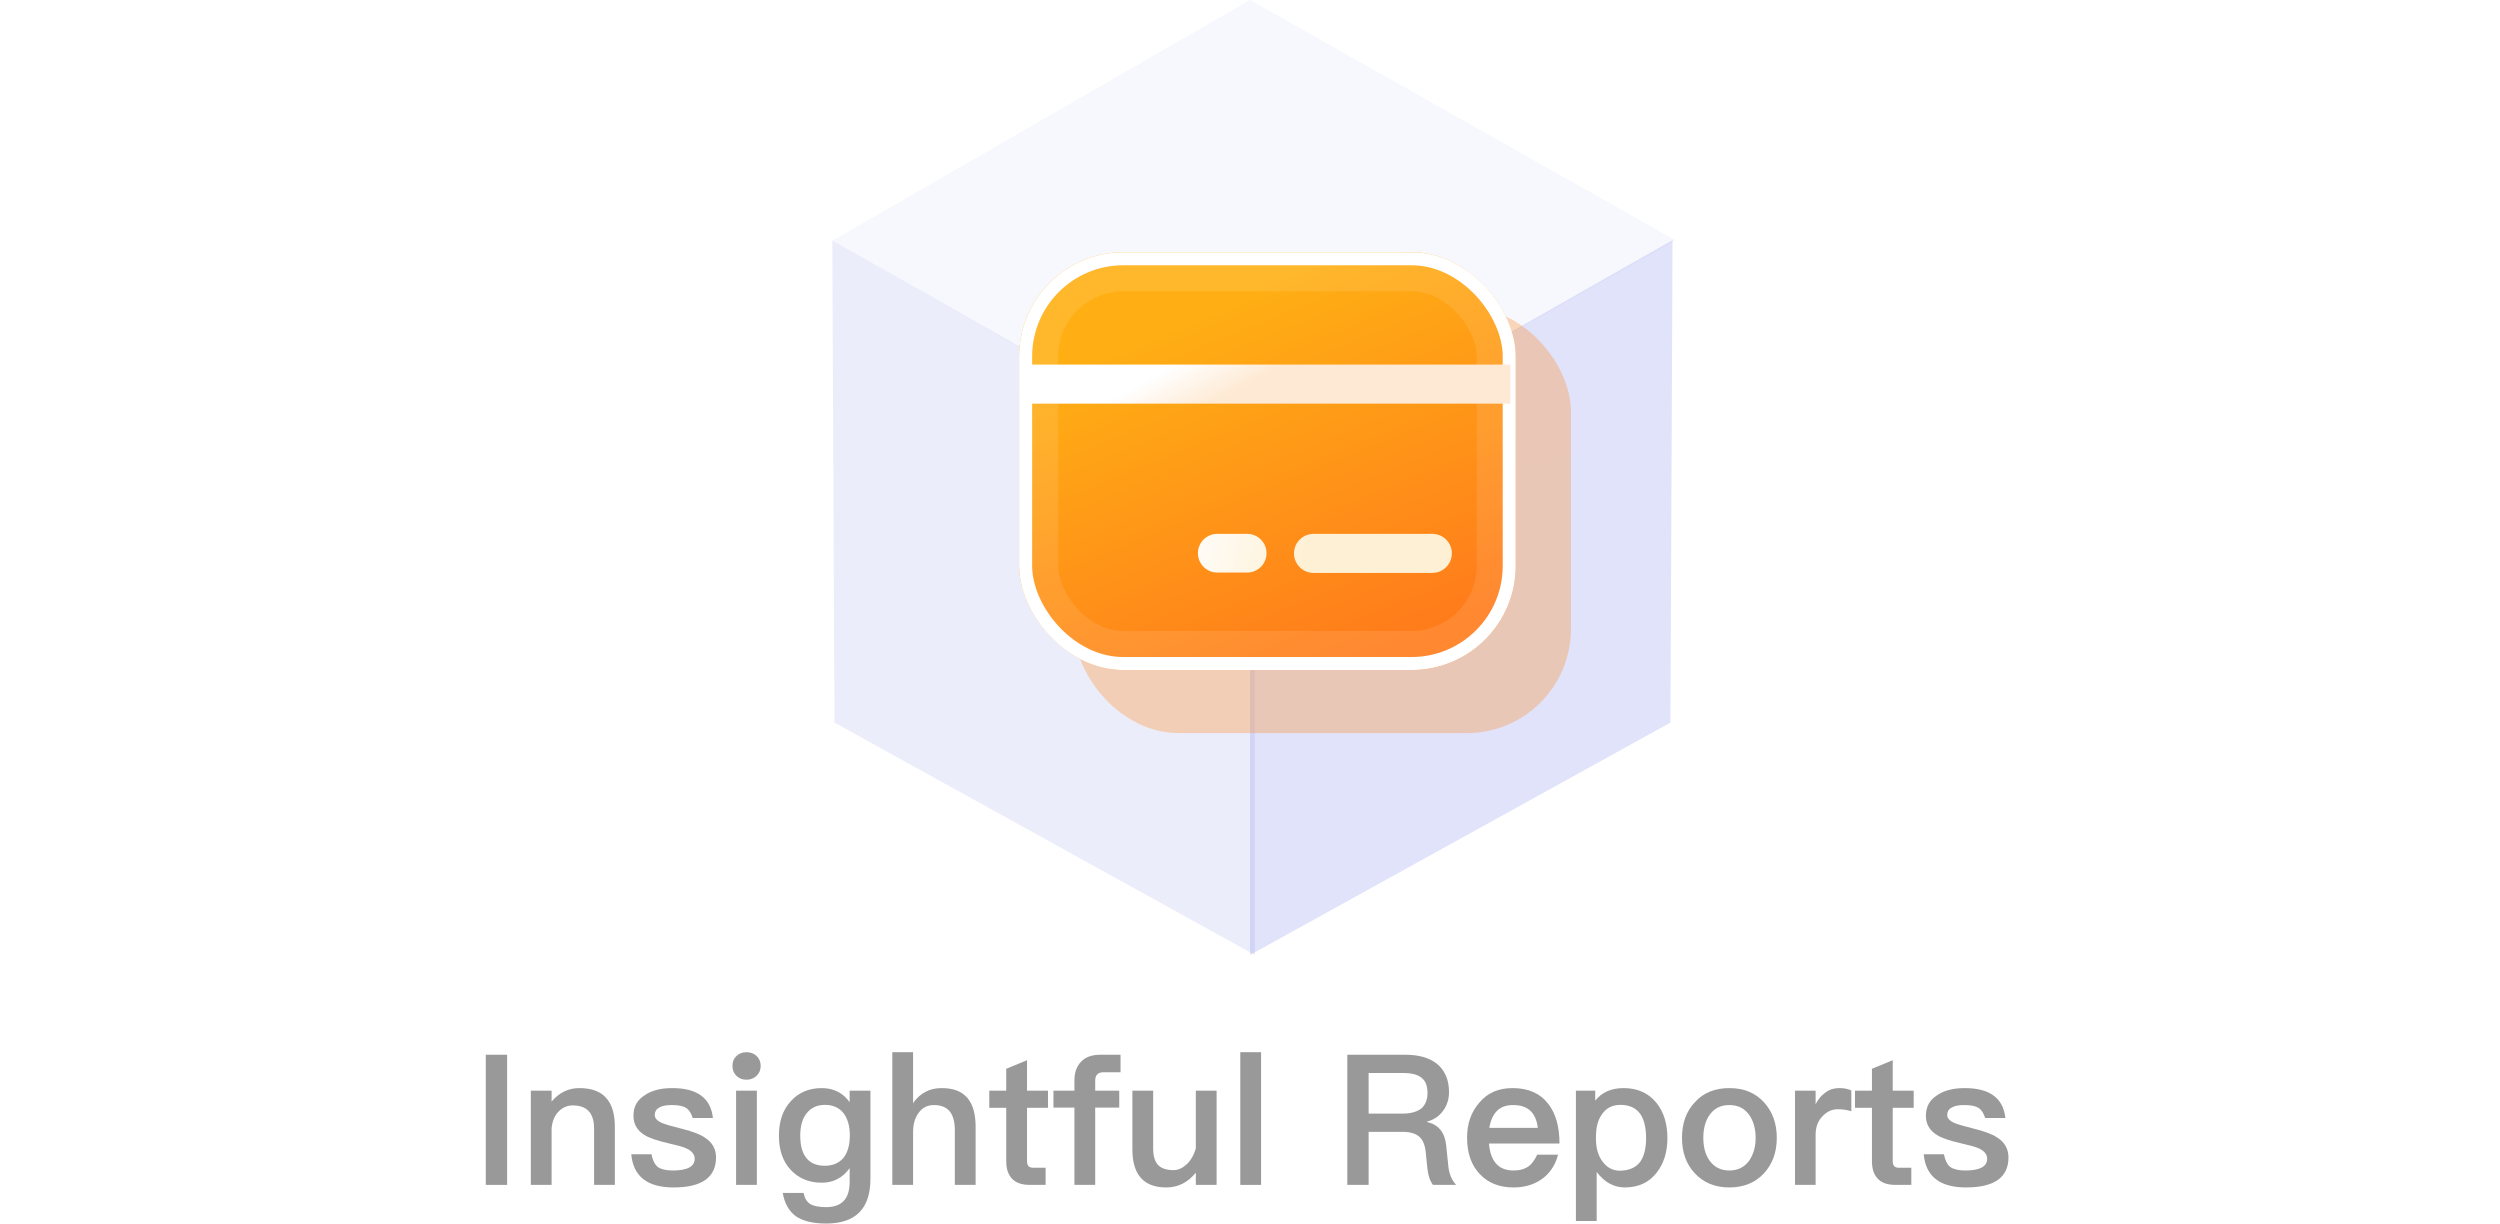
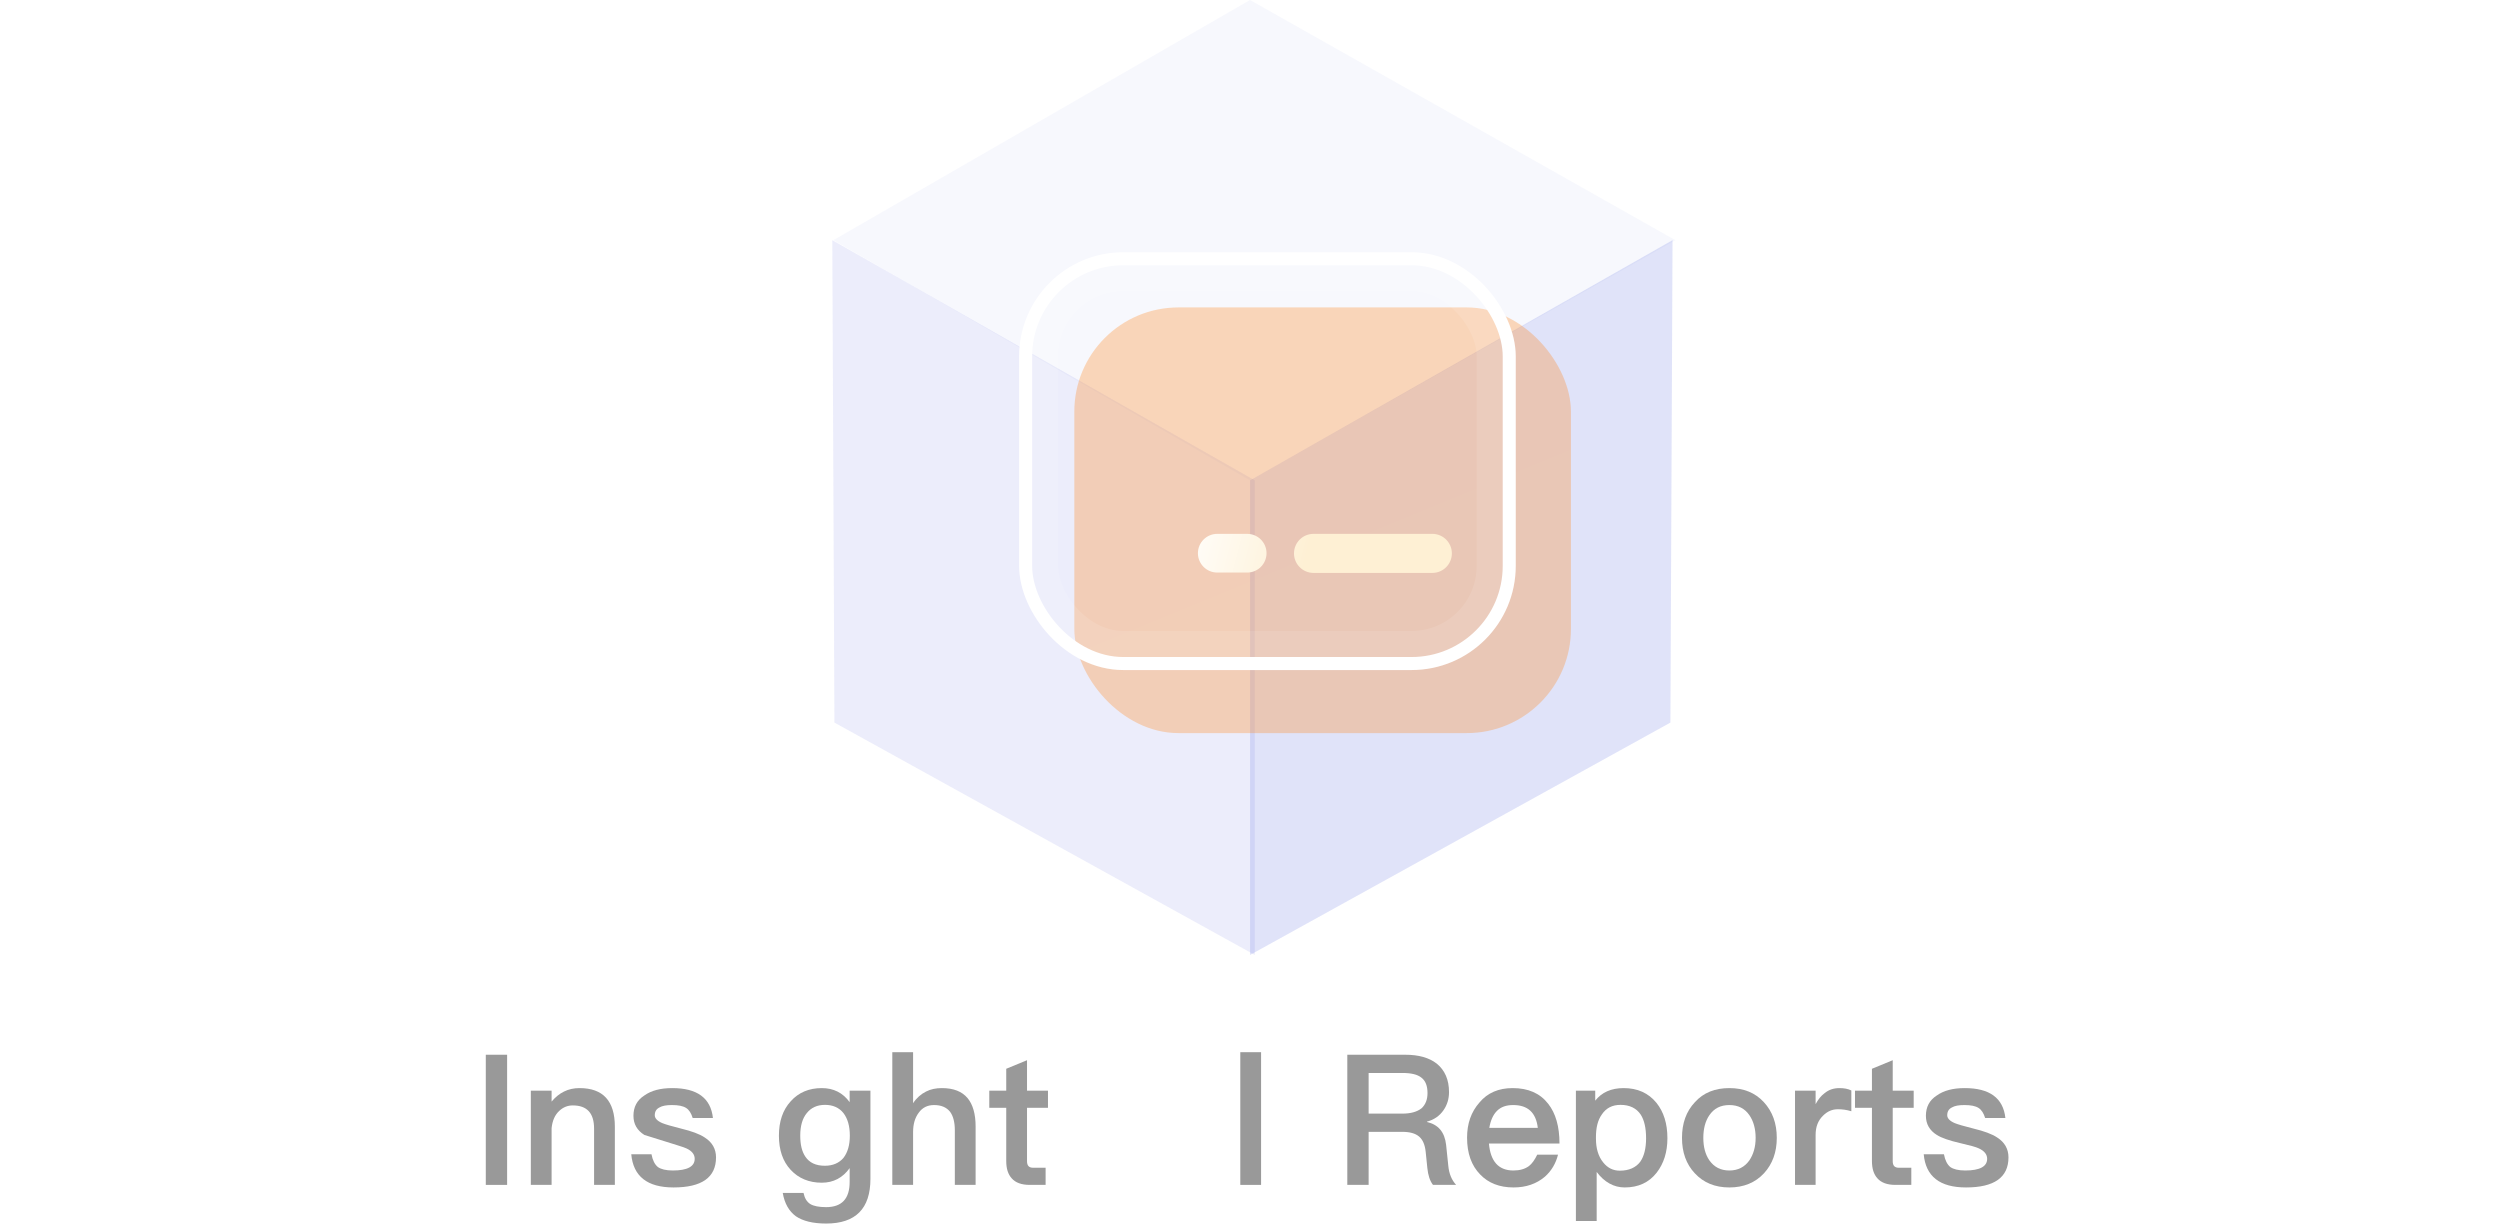
<svg xmlns="http://www.w3.org/2000/svg" width="192px" height="94px" viewBox="0 0 192 94" version="1.1">
  <title>logo3</title>
  <defs>
    <linearGradient x1="35.246%" y1="13.265%" x2="75.364%" y2="96.832%" id="linearGradient-1">
      <stop stop-color="#FF861A" offset="0%" />
      <stop stop-color="#FF881A" offset="100%" />
    </linearGradient>
    <linearGradient x1="35.246%" y1="14.613%" x2="74.099%" y2="95.544%" id="linearGradient-2">
      <stop stop-color="#FFAF14" offset="0%" />
      <stop stop-color="#FF7B1B" offset="100%" />
    </linearGradient>
    <linearGradient x1="-11.713%" y1="45.063%" x2="43.086%" y2="47.26%" id="linearGradient-3">
      <stop stop-color="#FFFFFF" offset="0%" />
      <stop stop-color="#FEF0D4" offset="100%" />
    </linearGradient>
    <linearGradient x1="24%" y1="49.876%" x2="45.874%" y2="53.135%" id="linearGradient-4">
      <stop stop-color="#FFFFFF" offset="0%" />
      <stop stop-color="#FEEAD4" offset="100%" />
    </linearGradient>
  </defs>
  <g id="logo3" stroke="none" stroke-width="1" fill="none" fill-rule="evenodd">
    <g>
      <rect id="矩形" fill="#FFFFFF" fill-rule="nonzero" x="0" y="0" width="192" height="94" />
      <polygon id="路径" fill="#3D4FD8" fill-rule="nonzero" opacity="0.04" points="128.671 18.446 96.002 0 64 18.446 96.002 36.892" />
      <polygon id="路径" fill="#3D4FD8" fill-rule="nonzero" opacity="0.16" points="96.005 73.338 128.287 55.495 128.451 18.445 96.005 36.891" />
      <polygon id="路径" fill="#3D4FD8" fill-rule="nonzero" opacity="0.1" points="96.366 73.338 64.084 55.495 63.92 18.445 96.366 36.891" />
      <rect id="矩形" fill-opacity="0.3" fill="url(#linearGradient-1)" fill-rule="nonzero" x="82.508" y="23.61" width="38.14" height="32.692" rx="8" />
-       <rect id="矩形" fill="url(#linearGradient-2)" fill-rule="nonzero" x="78.269" y="19.373" width="38.14" height="32.086" rx="8" />
      <rect id="矩形" stroke-opacity="0.1" stroke="#FFFFFF" stroke-width="3" x="79.769" y="20.873" width="35.14" height="29.086" rx="6.5" />
      <path d="M93.487,41 C92.666,41 92,41.666 92,42.487 C92,43.308 92.666,43.973 93.487,43.973 L95.784,43.973 C96.605,43.973 97.27,43.308 97.27,42.487 C97.27,41.666 96.605,41 95.784,41 L93.487,41 Z M100.879,41 C100.05,41 99.379,41.672 99.379,42.5 C99.379,43.328 100.05,44 100.879,44 L110.003,44 C110.832,44 111.503,43.328 111.503,42.5 C111.503,41.672 110.832,41 110.003,41 L100.879,41 Z" id="形状" fill="url(#linearGradient-3)" />
      <rect id="矩形" stroke="#FFFFFF" x="78.769" y="19.873" width="37.14" height="31.086" rx="7.5" />
-       <polygon id="路径" fill="url(#linearGradient-4)" fill-rule="nonzero" points="78.5 28 116 28 116 31 78.5 31" />
    </g>
    <g id="Insightful-Reports" transform="translate(37.309, 80.808)" fill="#999999" fill-rule="nonzero">
      <polygon id="路径" points="0 0.196 0 10.192 1.638 10.192 1.638 0.196" />
      <path d="M7.196,2.758 C6.762,2.758 6.37,2.842 6.006,3.024 C5.656,3.192 5.334,3.458 5.054,3.794 L5.054,2.954 L3.458,2.954 L3.458,10.192 L5.054,10.192 L5.054,5.838 C5.11,5.264 5.306,4.816 5.642,4.508 C5.936,4.228 6.286,4.088 6.678,4.088 C7.77,4.088 8.316,4.676 8.316,5.866 L8.316,10.192 L9.912,10.192 L9.912,5.726 C9.912,3.738 9.002,2.758 7.196,2.758 Z" id="路径" />
-       <path d="M14.322,2.758 C13.426,2.758 12.712,2.94 12.166,3.332 C11.606,3.696 11.34,4.214 11.34,4.886 C11.34,5.516 11.62,6.006 12.18,6.356 C12.53,6.58 13.132,6.79 13.986,6.986 C14.714,7.154 15.19,7.28 15.414,7.392 C15.834,7.588 16.044,7.854 16.044,8.19 C16.044,8.778 15.484,9.086 14.364,9.086 C13.832,9.086 13.454,8.988 13.216,8.82 C12.978,8.624 12.81,8.302 12.726,7.84 L11.172,7.84 C11.326,9.534 12.404,10.388 14.42,10.388 C16.59,10.388 17.682,9.618 17.682,8.078 C17.682,7.434 17.388,6.916 16.814,6.552 C16.422,6.286 15.806,6.062 14.994,5.866 C14.266,5.684 13.79,5.544 13.552,5.446 C13.16,5.278 12.978,5.068 12.978,4.844 C12.978,4.564 13.09,4.368 13.342,4.242 C13.552,4.116 13.874,4.06 14.294,4.06 C14.784,4.06 15.148,4.13 15.386,4.284 C15.61,4.424 15.778,4.69 15.89,5.054 L17.444,5.054 C17.276,3.514 16.226,2.758 14.322,2.758 Z" id="路径" />
-       <path d="M20.02,0 C19.712,0 19.46,0.098 19.25,0.294 C19.04,0.49 18.942,0.742 18.942,1.05 C18.942,1.358 19.04,1.61 19.25,1.82 C19.46,2.016 19.712,2.114 20.02,2.114 C20.328,2.114 20.58,2.016 20.79,1.82 C21,1.624 21.112,1.358 21.112,1.05 C21.112,0.742 21,0.49 20.804,0.294 C20.594,0.098 20.328,0 20.02,0 Z M19.222,2.954 L19.222,10.192 L20.818,10.192 L20.818,2.954 L19.222,2.954 Z" id="形状" />
+       <path d="M14.322,2.758 C13.426,2.758 12.712,2.94 12.166,3.332 C11.606,3.696 11.34,4.214 11.34,4.886 C11.34,5.516 11.62,6.006 12.18,6.356 C14.714,7.154 15.19,7.28 15.414,7.392 C15.834,7.588 16.044,7.854 16.044,8.19 C16.044,8.778 15.484,9.086 14.364,9.086 C13.832,9.086 13.454,8.988 13.216,8.82 C12.978,8.624 12.81,8.302 12.726,7.84 L11.172,7.84 C11.326,9.534 12.404,10.388 14.42,10.388 C16.59,10.388 17.682,9.618 17.682,8.078 C17.682,7.434 17.388,6.916 16.814,6.552 C16.422,6.286 15.806,6.062 14.994,5.866 C14.266,5.684 13.79,5.544 13.552,5.446 C13.16,5.278 12.978,5.068 12.978,4.844 C12.978,4.564 13.09,4.368 13.342,4.242 C13.552,4.116 13.874,4.06 14.294,4.06 C14.784,4.06 15.148,4.13 15.386,4.284 C15.61,4.424 15.778,4.69 15.89,5.054 L17.444,5.054 C17.276,3.514 16.226,2.758 14.322,2.758 Z" id="路径" />
      <path d="M25.802,2.758 C24.822,2.758 24.024,3.094 23.422,3.766 C22.806,4.438 22.512,5.32 22.512,6.412 C22.512,7.504 22.806,8.386 23.422,9.044 C24.024,9.688 24.822,10.024 25.802,10.024 C26.698,10.024 27.412,9.646 27.944,8.904 L27.944,9.968 C27.944,11.256 27.342,11.9 26.138,11.9 C25.578,11.9 25.172,11.816 24.92,11.662 C24.654,11.494 24.486,11.214 24.402,10.808 L22.806,10.808 C22.946,11.62 23.282,12.208 23.814,12.6 C24.346,12.964 25.116,13.16 26.138,13.16 C28.406,13.16 29.54,12.012 29.54,9.73 L29.54,2.954 L27.944,2.954 L27.944,3.836 C27.412,3.108 26.698,2.758 25.802,2.758 Z M26.054,4.046 C26.656,4.046 27.132,4.256 27.468,4.676 C27.79,5.096 27.958,5.67 27.958,6.412 C27.958,7.14 27.79,7.7 27.468,8.12 C27.132,8.512 26.656,8.722 26.04,8.722 C25.34,8.722 24.85,8.484 24.542,8.022 C24.276,7.63 24.15,7.098 24.15,6.412 C24.15,5.656 24.318,5.082 24.654,4.676 C24.99,4.256 25.452,4.046 26.054,4.046 Z" id="形状" />
      <path d="M31.22,0 L31.22,10.192 L32.816,10.192 L32.816,6.146 C32.816,5.53 32.956,5.04 33.25,4.648 C33.53,4.256 33.922,4.06 34.426,4.06 C34.972,4.06 35.378,4.228 35.658,4.578 C35.896,4.9 36.022,5.376 36.022,5.992 L36.022,10.192 L37.618,10.192 L37.618,5.712 C37.618,4.746 37.408,4.018 37.002,3.528 C36.568,3.01 35.91,2.758 35.028,2.758 C34.566,2.758 34.16,2.842 33.81,3.024 C33.418,3.22 33.082,3.514 32.816,3.92 L32.816,0 L31.22,0 Z" id="路径" />
      <path d="M41.566,0.616 L39.97,1.274 L39.97,2.954 L38.668,2.954 L38.668,4.27 L39.97,4.27 L39.97,8.358 C39.97,8.946 40.11,9.38 40.39,9.688 C40.684,10.024 41.146,10.192 41.776,10.192 L42.994,10.192 L42.994,8.876 L42.042,8.876 C41.874,8.876 41.762,8.834 41.678,8.75 C41.594,8.652 41.566,8.526 41.566,8.358 L41.566,4.27 L43.176,4.27 L43.176,2.954 L41.566,2.954 L41.566,0.616 Z" id="路径" />
-       <path d="M47.208,0.196 C46.564,0.196 46.06,0.364 45.724,0.728 C45.374,1.078 45.206,1.568 45.206,2.184 L45.206,2.954 L43.596,2.954 L43.596,4.256 L45.206,4.256 L45.206,10.192 L46.802,10.192 L46.802,4.256 L48.65,4.256 L48.65,2.954 L46.802,2.954 L46.802,2.226 C46.802,1.988 46.844,1.82 46.956,1.708 C47.068,1.596 47.222,1.54 47.432,1.54 L48.748,1.54 L48.748,0.196 L47.208,0.196 Z" id="路径" />
-       <path d="M49.658,2.954 L49.658,7.462 C49.658,9.408 50.526,10.388 52.262,10.388 C53.158,10.388 53.914,10.01 54.53,9.254 L54.53,10.192 L56.126,10.192 L56.126,2.954 L54.53,2.954 L54.53,7.378 C54.39,7.896 54.152,8.302 53.83,8.61 C53.508,8.904 53.172,9.058 52.822,9.058 C52.262,9.058 51.87,8.918 51.618,8.652 C51.366,8.372 51.254,7.952 51.254,7.364 L51.254,2.954 L49.658,2.954 Z" id="路径" />
      <polygon id="路径" points="57.946 0 57.946 10.192 59.542 10.192 59.542 0" />
      <path d="M66.164,0.196 L66.164,10.192 L67.802,10.192 L67.802,6.118 L70.392,6.118 C70.952,6.118 71.386,6.23 71.68,6.482 C71.96,6.72 72.128,7.112 72.184,7.658 L72.31,8.89 C72.366,9.45 72.506,9.884 72.744,10.192 L74.522,10.192 C74.186,9.828 73.976,9.338 73.92,8.722 L73.752,7.112 C73.64,6.132 73.15,5.558 72.282,5.362 L72.282,5.334 C72.814,5.194 73.248,4.9 73.556,4.452 C73.836,4.046 73.976,3.584 73.976,3.066 C73.976,2.114 73.654,1.386 73.038,0.882 C72.45,0.42 71.638,0.196 70.616,0.196 L66.164,0.196 Z M67.802,1.596 L70.392,1.596 C71.064,1.596 71.554,1.708 71.862,1.96 C72.17,2.198 72.324,2.59 72.324,3.136 C72.324,3.64 72.17,4.032 71.862,4.312 C71.526,4.578 71.036,4.718 70.392,4.718 L67.802,4.718 L67.802,1.596 Z" id="形状" />
      <path d="M78.862,2.758 C77.784,2.758 76.93,3.122 76.314,3.864 C75.67,4.592 75.362,5.488 75.362,6.566 C75.362,7.77 75.698,8.708 76.37,9.394 C77,10.052 77.854,10.388 78.932,10.388 C79.898,10.388 80.696,10.108 81.34,9.562 C81.844,9.114 82.18,8.54 82.348,7.868 L80.752,7.868 C80.556,8.274 80.346,8.568 80.108,8.75 C79.8,8.974 79.408,9.086 78.918,9.086 C78.344,9.086 77.896,8.904 77.588,8.554 C77.28,8.204 77.098,7.686 77.042,7.014 L82.46,7.014 C82.46,5.712 82.166,4.69 81.592,3.962 C80.962,3.15 80.052,2.758 78.862,2.758 Z M78.904,4.06 C80.024,4.06 80.654,4.634 80.794,5.81 L77.07,5.81 C77.168,5.236 77.364,4.802 77.658,4.508 C77.966,4.2 78.372,4.06 78.904,4.06 Z" id="形状" />
      <path d="M87.388,2.758 C86.436,2.758 85.708,3.08 85.204,3.724 L85.204,2.954 L83.72,2.954 L83.72,12.964 L85.316,12.964 L85.316,9.198 C85.904,9.982 86.632,10.388 87.472,10.388 C88.508,10.388 89.334,10.01 89.922,9.254 C90.468,8.554 90.748,7.672 90.748,6.608 C90.748,5.488 90.468,4.592 89.908,3.892 C89.292,3.136 88.452,2.758 87.388,2.758 Z M87.15,4.046 C87.85,4.046 88.368,4.298 88.704,4.802 C88.97,5.222 89.11,5.824 89.11,6.608 C89.11,7.392 88.956,7.994 88.662,8.414 C88.326,8.862 87.794,9.1 87.094,9.1 C86.576,9.1 86.156,8.89 85.82,8.47 C85.442,8.008 85.26,7.392 85.26,6.636 L85.26,6.524 C85.26,5.796 85.4,5.222 85.708,4.788 C86.044,4.284 86.52,4.046 87.15,4.046 Z" id="形状" />
      <path d="M95.508,2.758 C94.402,2.758 93.52,3.108 92.862,3.836 C92.19,4.55 91.868,5.46 91.868,6.58 C91.868,7.686 92.19,8.596 92.848,9.296 C93.52,10.024 94.402,10.388 95.508,10.388 C96.6,10.388 97.496,10.024 98.168,9.296 C98.812,8.596 99.148,7.686 99.148,6.58 C99.148,5.46 98.812,4.55 98.154,3.836 C97.482,3.108 96.6,2.758 95.508,2.758 Z M95.508,4.06 C96.166,4.06 96.684,4.312 97.048,4.844 C97.356,5.292 97.524,5.88 97.524,6.58 C97.524,7.266 97.356,7.84 97.048,8.302 C96.684,8.82 96.166,9.086 95.508,9.086 C94.836,9.086 94.332,8.82 93.968,8.302 C93.66,7.854 93.506,7.28 93.506,6.58 C93.506,5.88 93.66,5.292 93.968,4.844 C94.332,4.312 94.836,4.06 95.508,4.06 Z" id="形状" />
      <path d="M103.964,2.758 C103.516,2.758 103.138,2.884 102.816,3.15 C102.55,3.346 102.326,3.626 102.13,3.99 L102.13,2.954 L100.548,2.954 L100.548,10.192 L102.13,10.192 L102.13,6.356 C102.13,5.74 102.312,5.25 102.704,4.872 C103.04,4.536 103.418,4.382 103.838,4.382 C104.174,4.382 104.51,4.424 104.874,4.536 L104.874,2.94 C104.622,2.814 104.314,2.758 103.964,2.758 Z" id="路径" />
      <path d="M108.052,0.616 L106.456,1.274 L106.456,2.954 L105.154,2.954 L105.154,4.27 L106.456,4.27 L106.456,8.358 C106.456,8.946 106.596,9.38 106.876,9.688 C107.17,10.024 107.632,10.192 108.262,10.192 L109.48,10.192 L109.48,8.876 L108.528,8.876 C108.36,8.876 108.248,8.834 108.164,8.75 C108.08,8.652 108.052,8.526 108.052,8.358 L108.052,4.27 L109.662,4.27 L109.662,2.954 L108.052,2.954 L108.052,0.616 Z" id="路径" />
      <path d="M113.582,2.758 C112.686,2.758 111.972,2.94 111.426,3.332 C110.866,3.696 110.6,4.214 110.6,4.886 C110.6,5.516 110.88,6.006 111.44,6.356 C111.79,6.58 112.392,6.79 113.246,6.986 C113.974,7.154 114.45,7.28 114.674,7.392 C115.094,7.588 115.304,7.854 115.304,8.19 C115.304,8.778 114.744,9.086 113.624,9.086 C113.092,9.086 112.714,8.988 112.476,8.82 C112.238,8.624 112.07,8.302 111.986,7.84 L110.432,7.84 C110.586,9.534 111.664,10.388 113.68,10.388 C115.85,10.388 116.942,9.618 116.942,8.078 C116.942,7.434 116.648,6.916 116.074,6.552 C115.682,6.286 115.066,6.062 114.254,5.866 C113.526,5.684 113.05,5.544 112.812,5.446 C112.42,5.278 112.238,5.068 112.238,4.844 C112.238,4.564 112.35,4.368 112.602,4.242 C112.812,4.116 113.134,4.06 113.554,4.06 C114.044,4.06 114.408,4.13 114.646,4.284 C114.87,4.424 115.038,4.69 115.15,5.054 L116.704,5.054 C116.536,3.514 115.486,2.758 113.582,2.758 Z" id="路径" />
    </g>
  </g>
</svg>